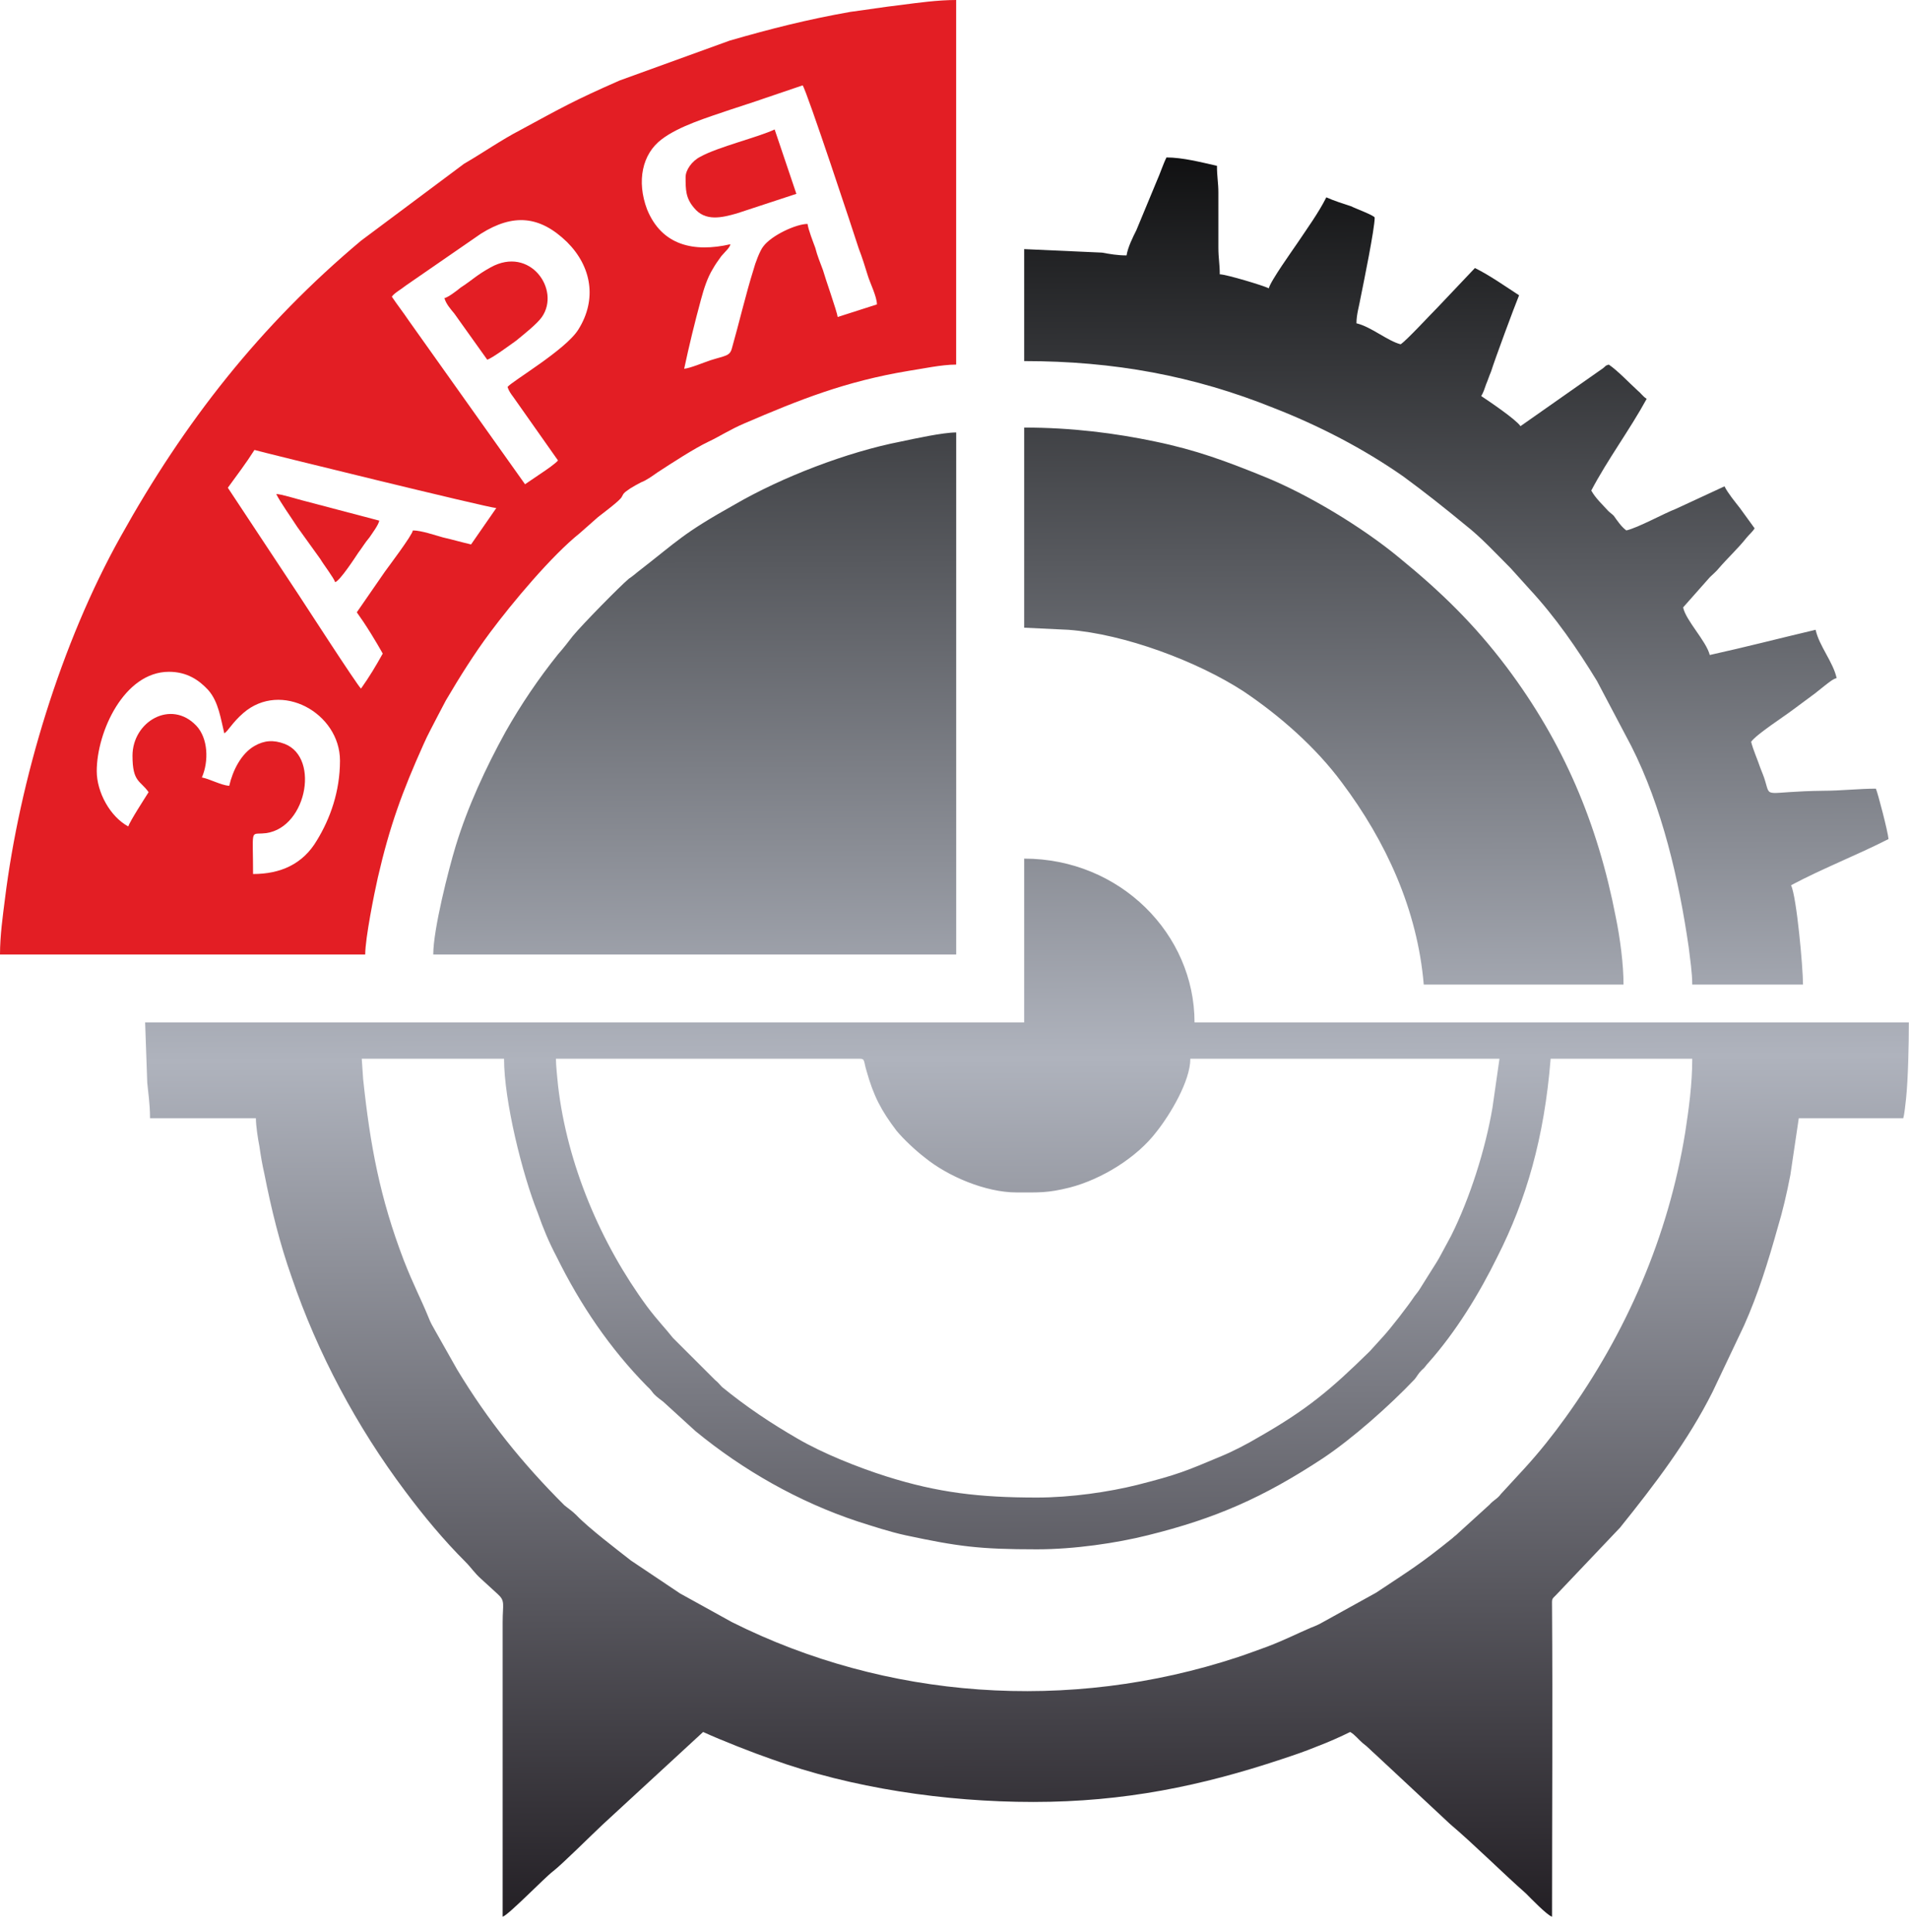
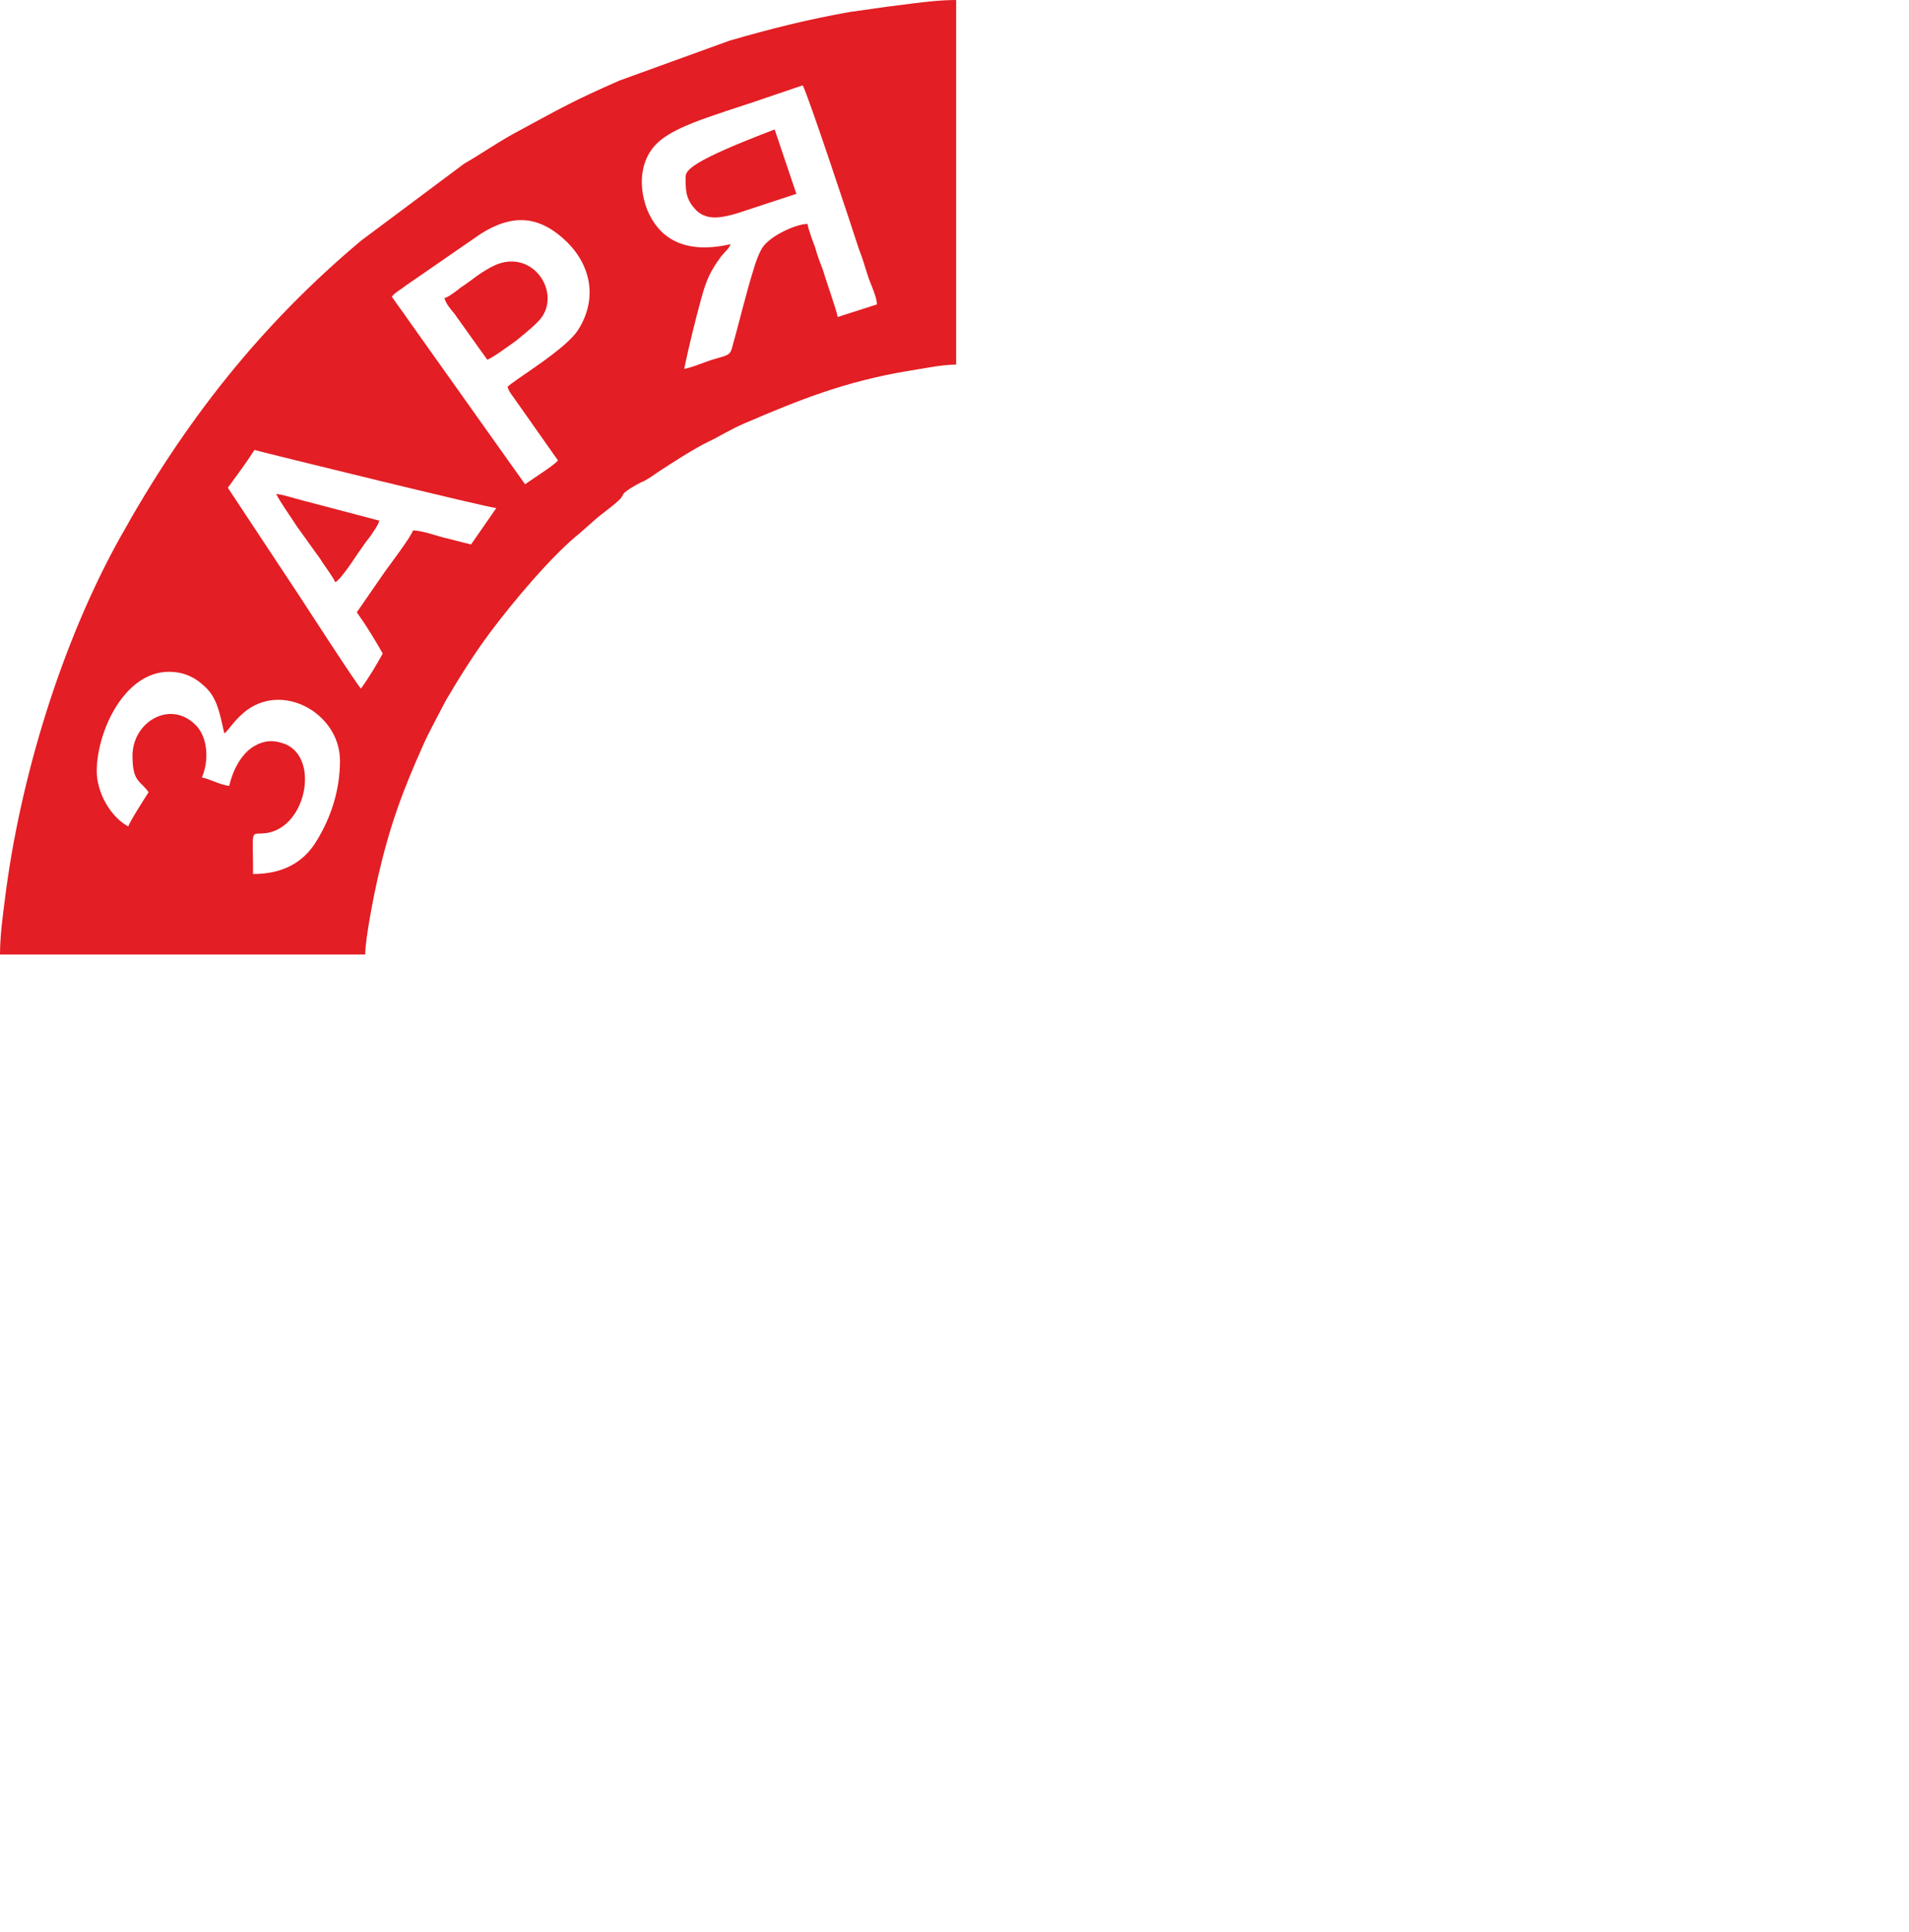
<svg xmlns="http://www.w3.org/2000/svg" width="84" height="85" viewBox="0 0 84 85" fill="none">
-   <path fill-rule="evenodd" clip-rule="evenodd" d="M49.57 11.238C49.169 11.238 48.83 11.177 48.49 11.115L45.066 10.961V15.888C49.015 15.888 52.531 16.534 56.047 17.951C58.022 18.721 59.996 19.737 61.754 20.968C62.679 21.646 63.574 22.354 64.468 23.093C65.178 23.647 65.825 24.355 66.473 25.002L67.306 25.925C68.447 27.157 69.403 28.543 70.267 29.959L71.778 32.823C73.136 35.501 73.876 38.704 74.308 41.69C74.37 42.214 74.462 42.799 74.462 43.322H79.336C79.336 42.583 79.058 39.473 78.811 38.95C80.199 38.211 81.711 37.626 83.099 36.918C83.068 36.579 82.636 34.916 82.543 34.701C81.834 34.701 80.97 34.793 80.261 34.793C77.577 34.824 77.917 35.163 77.67 34.362C77.608 34.147 77.547 34.023 77.454 33.777C77.331 33.408 77.146 33.007 77.053 32.638C77.3 32.299 78.503 31.529 78.904 31.221C79.243 30.975 79.521 30.76 79.86 30.513C80.014 30.39 80.168 30.267 80.323 30.144C80.446 30.052 80.662 29.867 80.816 29.836C80.662 29.128 80.045 28.42 79.891 27.711C78.318 28.081 76.775 28.481 75.233 28.82C75.079 28.204 74.184 27.311 74.061 26.726L75.233 25.402C75.387 25.248 75.511 25.156 75.634 25.002C76.004 24.571 76.498 24.109 76.837 23.678C76.96 23.524 77.115 23.401 77.207 23.247L76.559 22.354C76.344 22.077 76.035 21.707 75.881 21.399L73.753 22.385C73.197 22.6 72.087 23.216 71.563 23.339C71.347 23.185 71.162 22.908 71.007 22.692C70.915 22.6 70.853 22.569 70.761 22.477C70.514 22.2 70.205 21.923 70.02 21.584C70.73 20.229 71.717 18.905 72.457 17.55C72.272 17.427 72.21 17.304 72.056 17.181C71.686 16.842 71.192 16.319 70.791 16.042C70.606 16.103 70.699 16.073 70.545 16.196L66.905 18.751C66.689 18.443 65.548 17.674 65.178 17.427C65.27 17.273 65.332 17.089 65.394 16.904C65.486 16.688 65.517 16.565 65.609 16.35C65.794 15.765 66.627 13.517 66.843 12.993C66.226 12.593 65.579 12.131 64.9 11.793L63.296 13.486C62.957 13.825 61.877 14.995 61.63 15.149C61.044 14.995 60.335 14.379 59.687 14.225C59.687 13.825 59.81 13.455 59.872 13.086C59.996 12.47 60.489 10.068 60.489 9.576C60.489 9.483 59.564 9.145 59.471 9.083C59.101 8.96 58.7 8.837 58.361 8.683C58.022 9.36 57.528 10.038 57.096 10.684C56.911 10.961 55.893 12.378 55.831 12.686C55.585 12.562 53.95 12.07 53.672 12.07C53.672 11.608 53.611 11.362 53.611 10.9V8.467C53.611 8.036 53.549 7.79 53.549 7.297C52.87 7.143 52.038 6.928 51.328 6.928C51.174 7.236 51.05 7.636 50.896 7.975L50.002 10.13C49.847 10.438 49.632 10.869 49.57 11.238ZM19.064 41.998H42.075V19.028C41.488 19.028 40.224 19.305 39.638 19.429C37.263 19.891 34.394 20.999 32.327 22.2C30.014 23.493 29.86 23.77 28.071 25.156C27.916 25.279 27.855 25.34 27.67 25.464C27.269 25.802 25.634 27.465 25.202 27.988C24.986 28.266 24.801 28.512 24.554 28.789C23.691 29.867 22.92 31.006 22.241 32.207C21.377 33.777 20.575 35.501 20.051 37.226C19.742 38.242 19.064 40.89 19.064 41.998ZM15.918 46.586H22.179C22.179 48.433 22.981 51.666 23.66 53.36C23.907 54.068 24.153 54.653 24.493 55.3C25.541 57.424 26.837 59.333 28.472 60.996C28.811 61.304 28.595 61.242 29.181 61.673L30.6 62.967C32.697 64.691 35.134 66.076 37.725 66.939C38.404 67.154 39.144 67.4 39.854 67.554C42.167 68.047 43.092 68.17 45.622 68.17C47.287 68.17 49.138 67.893 50.495 67.554C53.487 66.815 55.585 65.892 58.207 64.167C59.502 63.305 61.137 61.858 62.247 60.688C62.371 60.534 62.401 60.442 62.556 60.288C62.71 60.165 62.741 60.072 62.864 59.949C64.067 58.594 65.085 56.932 65.887 55.3C67.152 52.806 67.954 50.065 68.231 46.586H74.462C74.462 47.725 74.308 48.803 74.154 49.819C73.413 54.407 71.563 58.656 68.879 62.382C68.324 63.151 67.738 63.89 67.09 64.599L66.041 65.738C65.887 65.953 65.702 66.015 65.548 66.2L64.16 67.462C64.036 67.585 64.005 67.585 63.913 67.678C62.463 68.848 62.031 69.094 60.551 70.079L58.268 71.342C58.052 71.465 57.929 71.526 57.682 71.619C57.035 71.896 56.572 72.142 55.77 72.45C55.338 72.604 54.937 72.758 54.474 72.912C47.01 75.375 38.959 74.759 32.204 71.372L29.921 70.11L27.762 68.663C27.176 68.201 25.912 67.246 25.356 66.662C25.171 66.477 25.017 66.384 24.832 66.23C22.981 64.383 21.47 62.505 20.113 60.257L19.156 58.563C19.033 58.348 18.941 58.194 18.848 57.948C18.509 57.116 18.2 56.562 17.768 55.454C16.72 52.713 16.288 50.404 15.979 47.479L15.918 46.586ZM45.622 65.892C43.092 65.892 41.273 65.676 39.021 64.968C37.756 64.568 36.214 63.952 35.103 63.305C33.931 62.628 32.821 61.889 31.772 61.027C31.649 60.904 31.618 60.842 31.464 60.719L29.613 58.871C29.274 58.44 28.934 58.102 28.472 57.486C26.436 54.715 24.955 51.235 24.554 47.756C24.523 47.417 24.462 46.894 24.462 46.586H37.849C38.065 46.586 38.003 46.709 38.126 47.109C38.435 48.218 38.774 48.864 39.453 49.757C39.761 50.127 40.285 50.62 40.687 50.928C41.704 51.759 43.37 52.467 44.727 52.467C45.714 52.467 46.084 52.498 47.071 52.252C48.49 51.882 50.033 50.928 50.896 49.788C51.482 49.049 52.377 47.571 52.377 46.586H65.98L65.671 48.741C65.363 50.558 64.684 52.713 63.851 54.376C63.697 54.653 63.574 54.9 63.419 55.177C63.296 55.423 63.111 55.7 62.957 55.946L62.494 56.685C62.401 56.839 62.34 56.901 62.247 57.024C61.939 57.486 61.199 58.44 60.859 58.81L60.273 59.456C58.546 61.15 57.528 62.012 55.369 63.244C54.906 63.521 54.258 63.859 53.734 64.075C52.192 64.722 51.852 64.876 50.033 65.338C48.799 65.645 47.133 65.892 45.622 65.892ZM45.066 44.985H6.386L6.479 47.633C6.51 48.002 6.602 48.557 6.602 49.203H11.26C11.26 49.542 11.353 50.127 11.414 50.435C11.476 50.866 11.538 51.235 11.63 51.636C11.939 53.206 12.309 54.715 12.833 56.193C13.974 59.549 15.702 62.782 17.83 65.615C18.632 66.692 19.527 67.77 20.483 68.724C20.73 68.971 20.884 69.217 21.161 69.463L21.902 70.141C22.241 70.449 22.118 70.572 22.118 71.372V84.335C22.364 84.274 23.968 82.611 24.338 82.334C24.739 82.026 26.066 80.702 26.529 80.271L30.939 76.207C31.741 76.576 33.16 77.13 33.962 77.407C37.448 78.67 41.581 79.286 45.468 79.286C49.477 79.286 52.87 78.577 56.387 77.407C56.942 77.223 57.405 77.069 57.929 76.853C58.422 76.668 58.978 76.422 59.41 76.207C59.626 76.33 59.78 76.545 59.965 76.699C60.212 76.884 60.304 77.007 60.52 77.192L63.82 80.271C64.808 81.102 66.072 82.365 67.152 83.319C67.337 83.504 68.077 84.274 68.293 84.335C68.293 79.809 68.324 75.221 68.293 70.726C68.293 70.326 68.262 70.387 68.478 70.172L71.285 67.216C72.796 65.338 74.277 63.398 75.357 61.242L76.745 58.317C77.362 56.932 77.793 55.546 78.225 54.007C78.441 53.298 78.626 52.498 78.78 51.697L79.15 49.203H83.746C83.808 48.988 83.839 48.587 83.87 48.341C83.962 47.479 83.993 45.939 83.993 45.016V44.985H52.562C52.562 41.105 49.292 37.78 45.066 37.78V44.985ZM45.066 27.619L47.01 27.711C49.477 27.896 52.685 29.097 54.721 30.421C56.325 31.499 57.898 32.884 59.039 34.424C60.983 37.01 62.371 40.028 62.648 43.322H71.439C71.439 42.429 71.285 41.259 71.1 40.366C70.298 36.21 68.787 32.669 66.288 29.343C64.869 27.465 63.419 26.049 61.569 24.54C59.934 23.185 57.528 21.738 55.616 20.968C53.95 20.291 52.624 19.798 50.835 19.429C49.076 19.059 47.164 18.813 45.066 18.813V27.619Z" fill="url(#paint0_linear_2619_299)" />
  <path fill-rule="evenodd" clip-rule="evenodd" d="M5.83 33.254C5.83 34.424 6.169 34.331 6.539 34.855C6.385 35.101 5.706 36.148 5.645 36.364C4.843 35.933 4.257 34.855 4.257 33.931C4.257 32.207 5.46 29.559 7.434 29.559C8.236 29.559 8.76 29.928 9.161 30.36C9.624 30.883 9.716 31.653 9.87 32.269C10.056 32.145 10.21 31.807 10.703 31.376C12.369 29.928 14.96 31.376 14.96 33.469C14.96 34.824 14.528 36.025 13.942 36.98C13.325 38.026 12.338 38.457 11.135 38.457C11.135 36.518 11.012 36.702 11.536 36.672C13.449 36.61 14.127 33.346 12.523 32.73C12.03 32.546 11.629 32.576 11.197 32.823C10.611 33.161 10.241 33.9 10.086 34.578C9.716 34.547 9.223 34.27 8.883 34.208C9.192 33.5 9.161 32.484 8.637 31.93C7.526 30.76 5.83 31.745 5.83 33.254ZM10.025 21.461C10.426 20.907 10.827 20.383 11.197 19.798C11.505 19.891 21.53 22.354 21.838 22.354L20.728 23.955C20.327 23.863 19.895 23.739 19.494 23.647C19.155 23.555 18.538 23.339 18.168 23.339C18.137 23.555 17.088 24.94 16.934 25.156L15.7 26.942L15.978 27.342C16.471 28.081 16.841 28.758 16.841 28.758C16.533 29.313 16.256 29.774 15.885 30.298C15.731 30.175 13.264 26.357 13.14 26.172L10.025 21.461ZM17.242 13.055C17.335 12.901 17.674 12.716 17.859 12.563L21.16 10.284C22.579 9.391 23.751 9.483 24.954 10.653C26.033 11.731 26.28 13.178 25.447 14.502C24.892 15.395 22.517 16.781 22.332 17.027C22.394 17.212 22.486 17.335 22.579 17.458L24.553 20.26C24.46 20.383 24.059 20.66 23.874 20.784C23.597 20.968 23.381 21.122 23.103 21.307L17.983 14.102C17.736 13.733 17.489 13.425 17.242 13.055ZM35.318 3.756C35.503 4.003 37.6 10.346 37.785 10.931C37.94 11.331 38.063 11.731 38.187 12.132C38.279 12.439 38.587 13.055 38.587 13.394L36.86 13.948C36.829 13.702 36.305 12.224 36.212 11.885C36.089 11.546 35.966 11.269 35.873 10.9C35.781 10.653 35.565 10.099 35.534 9.853C35.04 9.853 33.961 10.346 33.59 10.838C33.436 11.023 33.22 11.608 33.159 11.854C32.819 12.932 32.511 14.256 32.203 15.334C32.11 15.672 31.925 15.642 31.246 15.857C30.969 15.95 30.383 16.196 30.105 16.227C30.321 15.21 30.568 14.194 30.845 13.178C30.969 12.716 31.123 12.224 31.37 11.824C31.493 11.608 31.586 11.485 31.74 11.269C31.925 11.054 32.11 10.9 32.141 10.746C30.537 11.115 29.118 10.807 28.47 9.206C28.008 7.975 28.254 6.774 29.118 6.127C29.889 5.542 31.123 5.173 32.11 4.834C32.665 4.649 33.159 4.495 33.683 4.311L35.318 3.756ZM27.36 21.861C27.452 21.707 27.391 21.769 27.514 21.646C27.607 21.584 27.637 21.553 27.73 21.492C27.884 21.399 28.038 21.307 28.224 21.215C28.409 21.153 28.717 20.938 28.933 20.784C29.55 20.383 30.537 19.737 31.185 19.429C31.647 19.213 32.11 18.905 32.758 18.628C35.194 17.581 37.199 16.781 39.975 16.319C40.592 16.227 41.425 16.042 42.073 16.042V0C41.271 0 40.377 0.123 39.667 0.216C38.865 0.308 38.125 0.431 37.415 0.523C35.503 0.862 33.93 1.262 32.11 1.786L27.267 3.541C25.232 4.434 24.707 4.742 22.887 5.727C22.054 6.158 21.222 6.743 20.42 7.205L15.885 10.592C11.444 14.318 8.112 18.567 5.305 23.616C2.684 28.297 0.864 34.331 0.216 39.566C0.123 40.305 0 41.167 0 41.998H16.07C16.07 41.29 16.471 39.289 16.626 38.611C17.15 36.333 17.705 34.824 18.631 32.761C18.816 32.33 19.062 31.899 19.278 31.468L19.618 30.821C20.235 29.774 20.851 28.789 21.561 27.835C22.548 26.511 24.275 24.448 25.509 23.462L26.311 22.754C26.465 22.631 27.298 22.015 27.36 21.861Z" fill="#E31E24" />
-   <path fill-rule="evenodd" clip-rule="evenodd" d="M30.168 7.79C30.168 8.344 30.168 8.713 30.538 9.144C31.032 9.76 31.772 9.575 32.42 9.391L35.042 8.529L34.086 5.696C33.376 6.035 31.587 6.466 30.816 6.897C30.446 7.082 30.168 7.482 30.168 7.79Z" fill="#E31E24" />
+   <path fill-rule="evenodd" clip-rule="evenodd" d="M30.168 7.79C30.168 8.344 30.168 8.713 30.538 9.144C31.032 9.76 31.772 9.575 32.42 9.391L35.042 8.529L34.086 5.696C30.446 7.082 30.168 7.482 30.168 7.79Z" fill="#E31E24" />
  <path fill-rule="evenodd" clip-rule="evenodd" d="M19.557 13.117C19.619 13.363 19.835 13.609 19.989 13.794L21.439 15.826C21.655 15.764 22.488 15.148 22.704 14.995C23.043 14.717 23.629 14.256 23.845 13.948C24.678 12.747 23.32 10.807 21.593 11.762C20.976 12.101 20.791 12.316 20.267 12.655C20.082 12.809 19.712 13.086 19.557 13.117Z" fill="#E31E24" />
  <path fill-rule="evenodd" clip-rule="evenodd" d="M14.745 25.617C14.961 25.556 15.64 24.509 15.763 24.324C15.948 24.078 16.072 23.863 16.257 23.647C16.38 23.462 16.658 23.093 16.689 22.908L13.296 22.015C13.049 21.954 12.37 21.738 12.155 21.738C12.34 22.108 12.802 22.754 13.08 23.185L14.098 24.601C14.221 24.817 14.715 25.463 14.745 25.617Z" fill="#E31E24" />
  <defs>
    <linearGradient id="paint0_linear_2619_299" x1="46.041" y1="85.497" x2="45.741" y2="2.819" gradientUnits="userSpaceOnUse">
      <stop stop-color="#1F1B20" />
      <stop offset="0.471" stop-color="#AFB3BD" />
      <stop offset="1" />
    </linearGradient>
  </defs>
</svg>